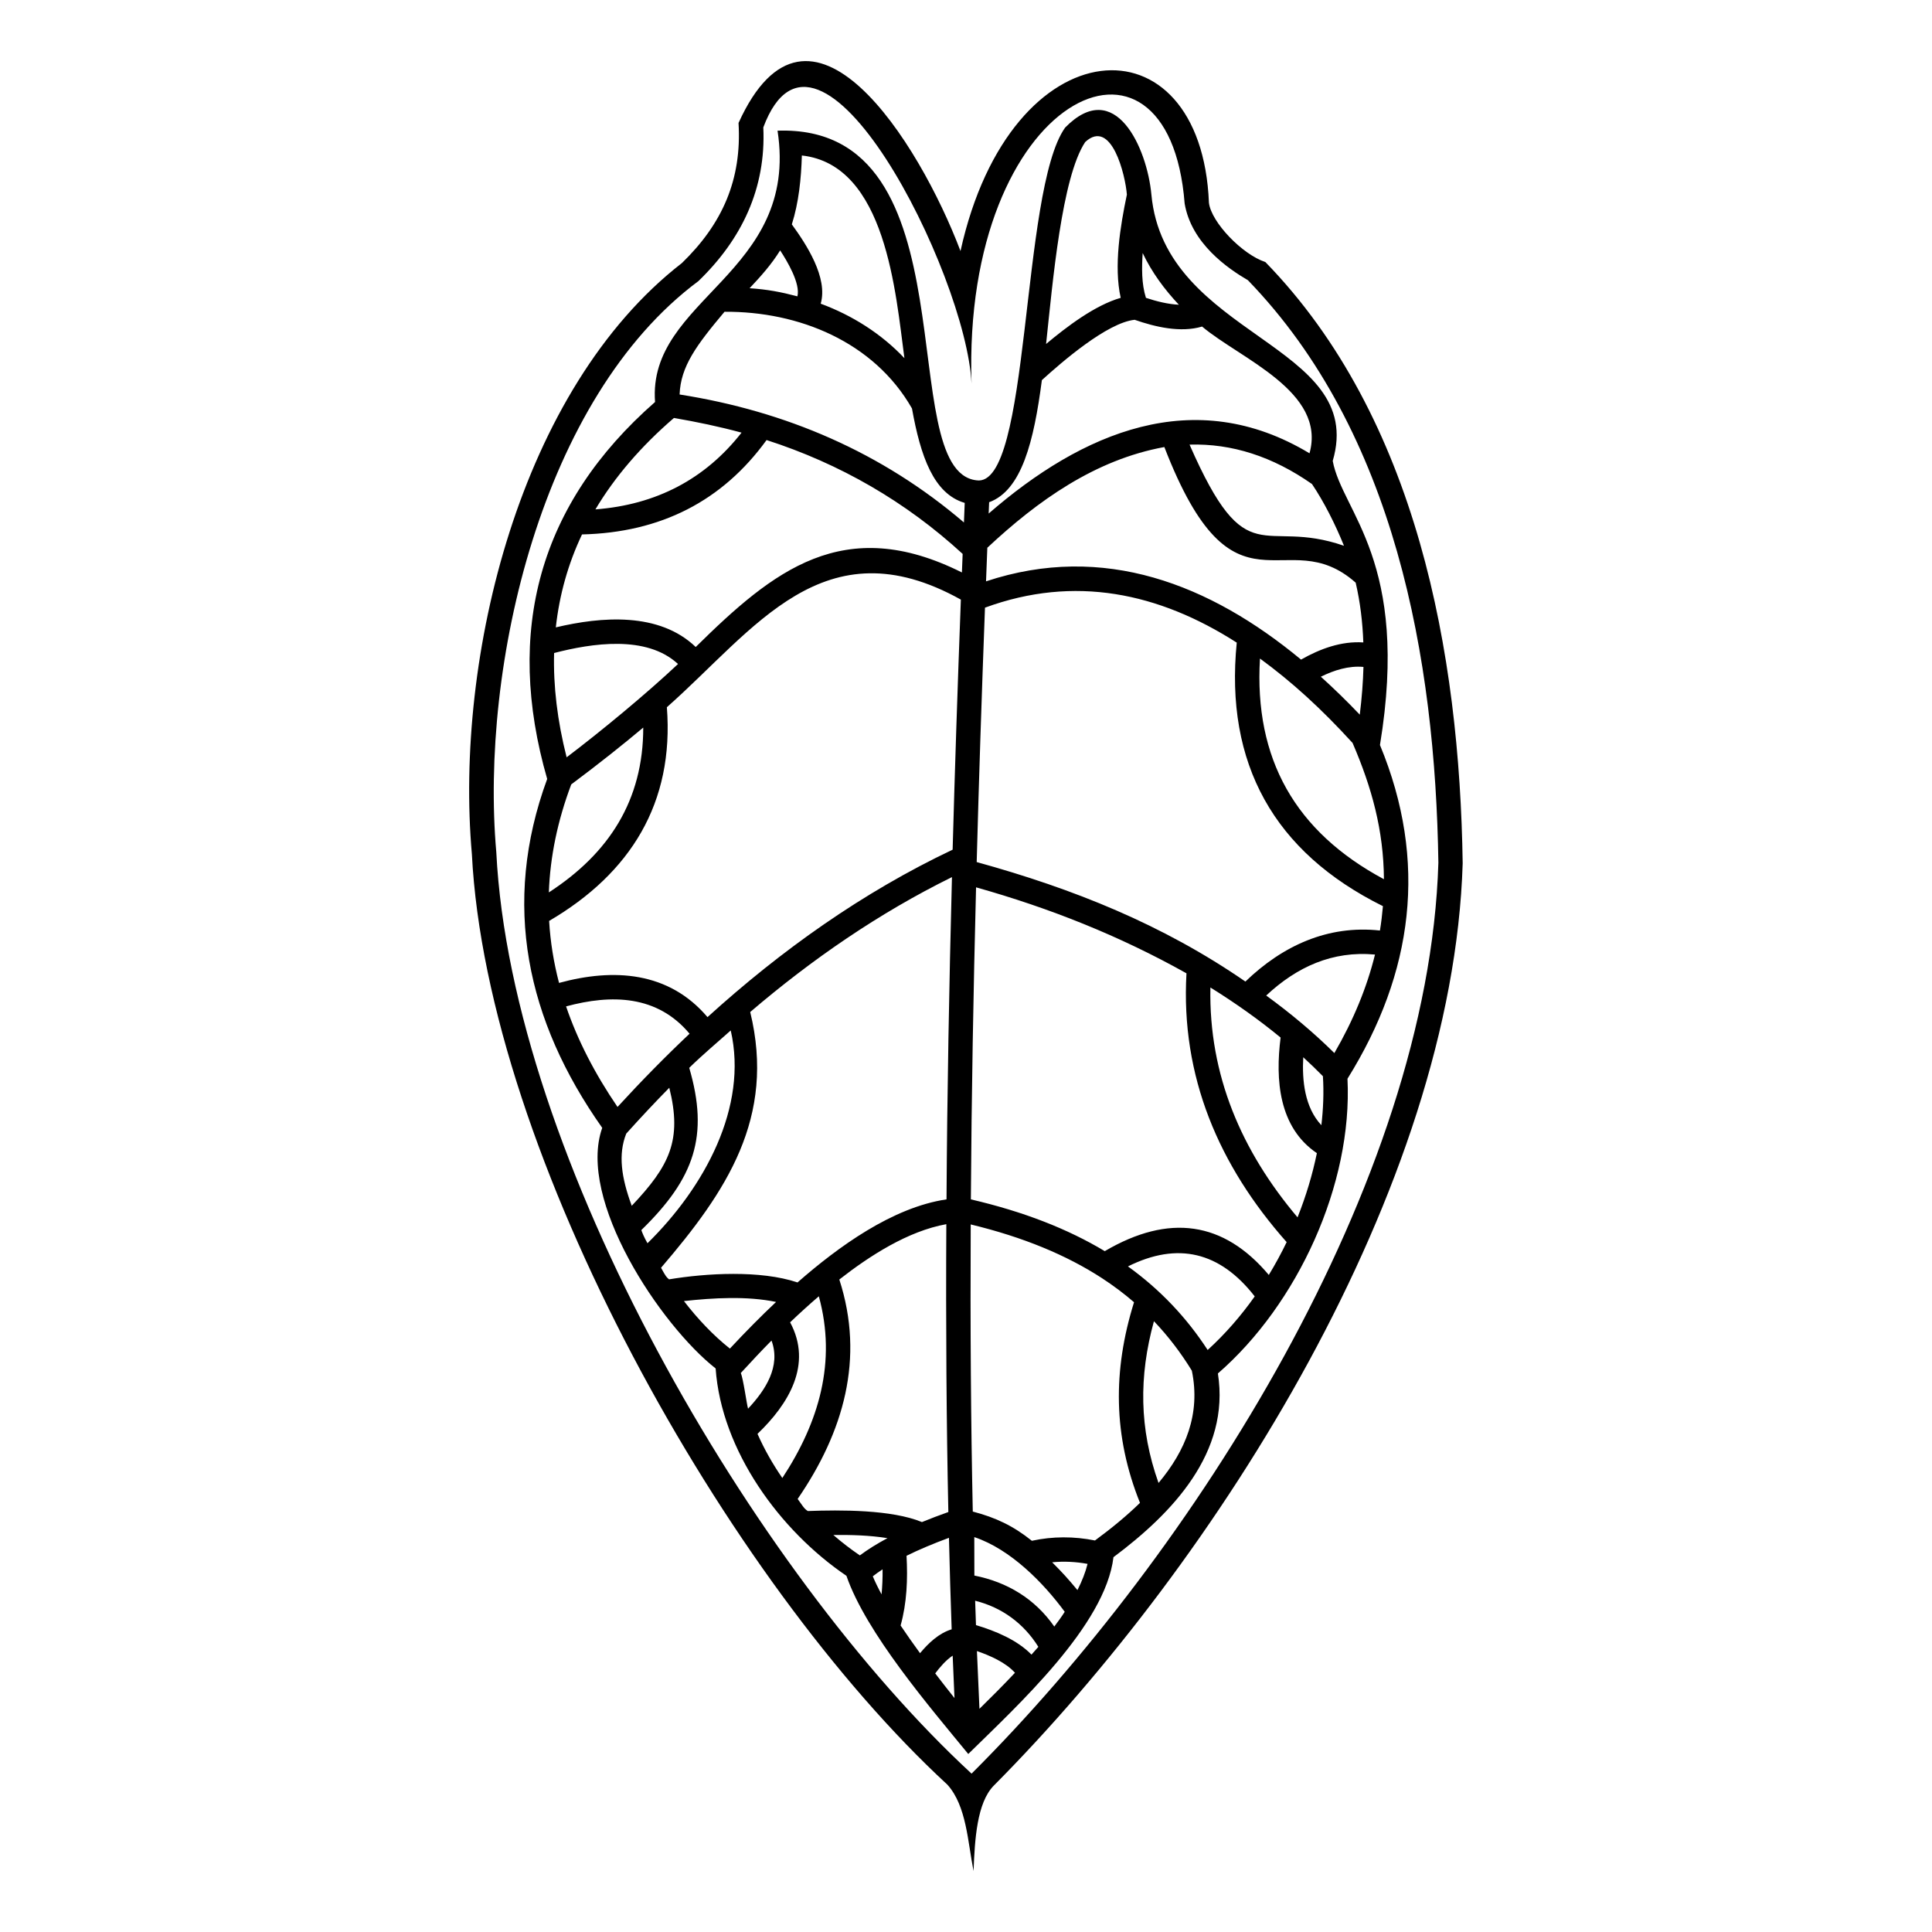
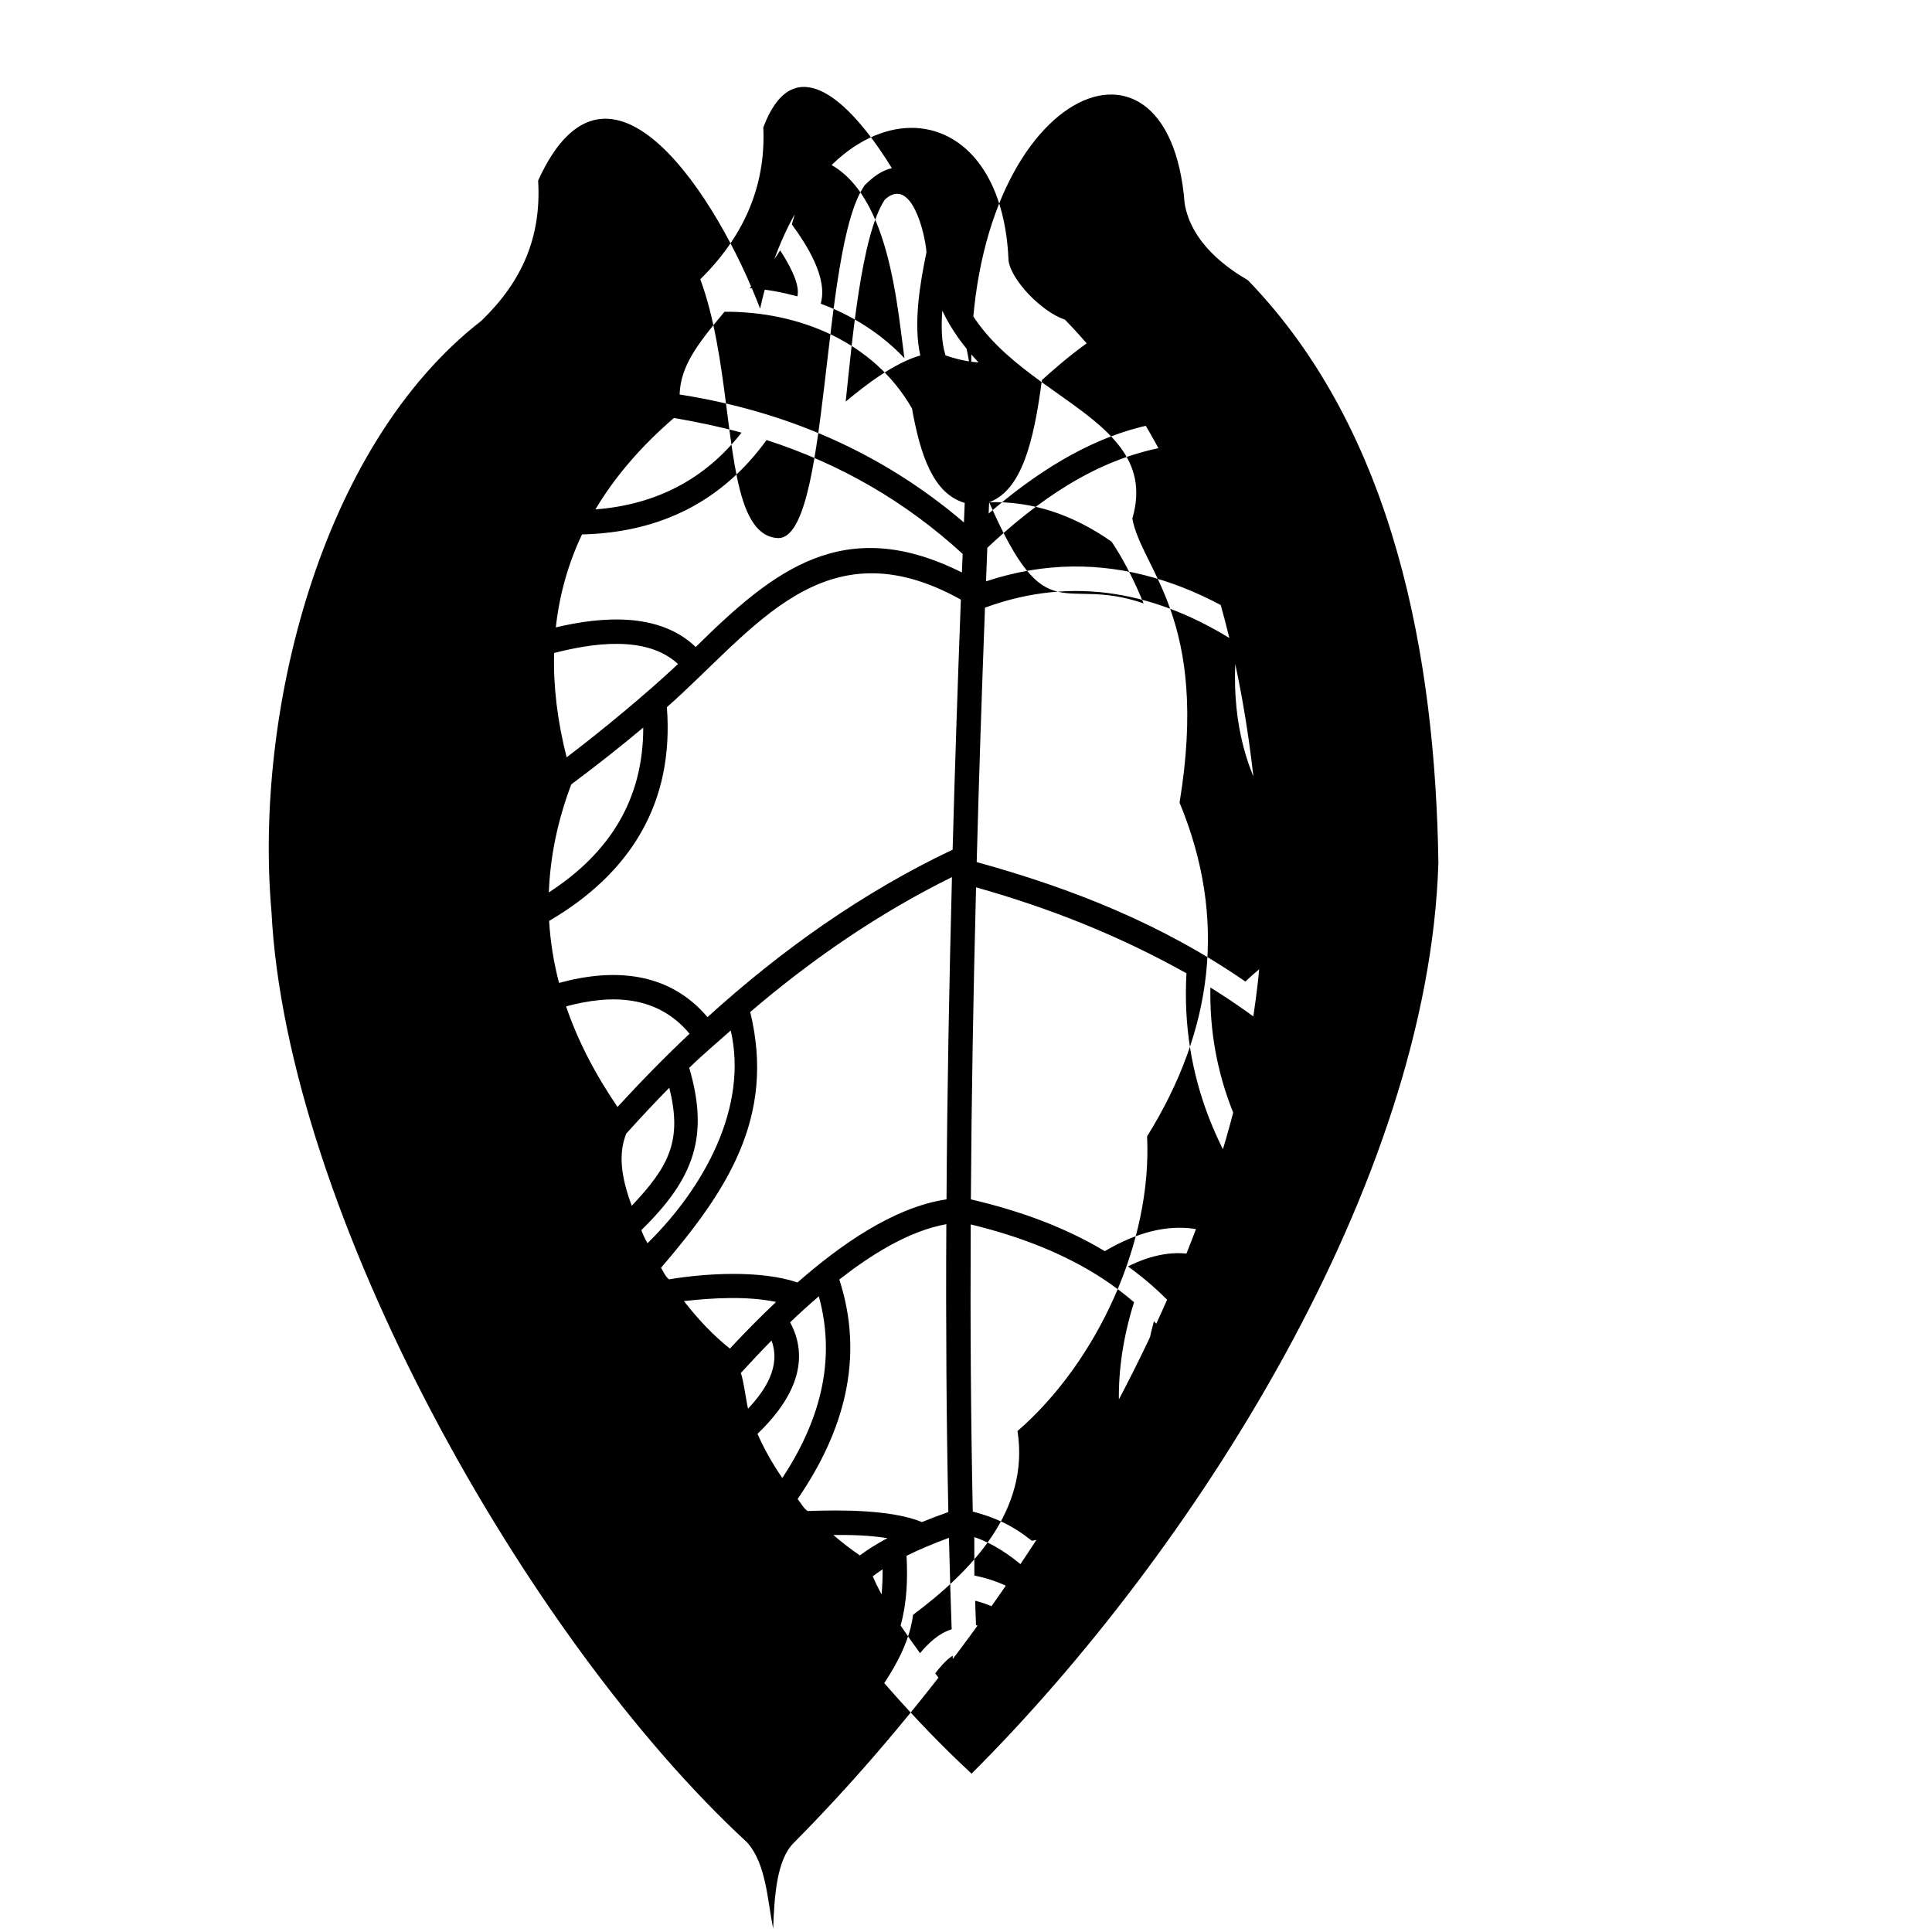
<svg xmlns="http://www.w3.org/2000/svg" fill="#000000" width="800px" height="800px" version="1.1" viewBox="144 144 512 512">
-   <path d="m401.47 245.67c-1.398-29.254-40.629-106.89-55.184-67.906 0.738 16.156-5.699 29.629-17.195 40.727-41.566 30.906-57.895 102.05-53.566 151.36 4.035 80.66 68.082 190.73 125.95 244.18 58.645-58.477 121.14-156.41 123.71-241.41-0.816-54.066-11.496-114.07-50.484-154.37-5.324-3.106-14.961-9.719-16.758-20.316-4.207-54.199-59.035-28.656-56.473 47.734zm0.727 305.68 0.02 10.188c8.754 1.738 16.047 6.16 21.18 13.516 0.965-1.293 1.902-2.547 2.766-3.91-5.582-7.606-14.316-16.566-23.961-19.793zm27.336 14.043c1.203-2.367 2.125-4.707 2.68-6.949-3.09-0.566-6.262-0.727-9.383-0.422 2.691 2.684 4.188 4.332 6.707 7.371zm-91.883-148.31c-3.66 3.273-7.391 6.379-10.996 9.906 5.277 18.031 1.398 29.266-12.691 42.992 0.195 0.613 0.75 1.965 1.629 3.492 15.086-14.805 26.723-36.113 22.059-56.395zm-18.469 62.887c1.332 2.434 1.434 2.477 2.125 3.07 9.781-1.629 24.211-2.492 34.043 0.82 10.777-9.445 25.152-19.898 39.488-22.016 0.168-28.461 0.703-56.945 1.441-85.402-19.316 9.516-37.113 21.777-53.465 35.75 6.812 27.973-6.301 47.57-23.629 67.777zm68.641 102.14c2.215-2.66 5-5.312 8.379-6.324-0.273-7.844-0.523-15.93-0.719-24.25-4.238 1.566-7.984 3.148-11.242 4.762 0.344 6.176 0.094 12.488-1.57 18.477 1.672 2.481 3.379 4.922 5.152 7.336zm8.645 0.656c-1.75 1.137-3.391 3.059-4.625 4.699 1.594 2.09 3.297 4.262 5.106 6.539l-0.48-11.242zm6.176-8.098c5.164 1.555 10.879 3.902 14.711 7.824l1.82-2.059c-3.863-6.199-9.656-10.457-16.75-12.223zm10.336 12.633c-2.465-2.75-6.641-4.562-10.082-5.754l0.668 15.305c2.789-2.738 6.07-5.992 9.414-9.551zm4.469-34.977c5.516-1.203 11.203-1.195 16.734-0.082 4.539-3.34 8.516-6.641 11.926-9.969-7.117-17.703-7.231-35.055-1.578-53.168-2.629-2.273-5.461-4.398-8.496-6.379-9.43-6.129-20.918-10.891-34.785-14.238-0.137 27.211 0.047 52.586 0.547 76.09 6.125 1.605 10.742 3.812 15.656 7.746zm-39.82 14.203c0.195-2.231 0.297-4.391 0.262-6.641-0.93 0.617-1.797 1.23-2.59 1.852 0.629 1.504 1.406 3.094 2.328 4.789zm-19.543-22.09c8.598-0.316 22.191-0.398 30.242 2.926 2.191-0.895 4.523-1.785 6.996-2.66-0.5-23.551-0.684-48.984-0.535-76.285-10.164 1.832-20.254 8.336-28.359 14.664 6.801 20.941 1.102 40.453-11.043 58.156 1.16 1.543 1.648 2.57 2.703 3.203zm21.105 7.184c-4.875-0.762-9.414-0.875-14.352-0.84 2.238 1.941 4.586 3.754 7.035 5.414 2.07-1.547 4.516-3.082 7.32-4.574zm-27.867-15.93c9.695-14.746 14.449-30.777 9.676-48.164-2.477 2.125-5.016 4.426-7.609 6.898 6.023 11.188-0.434 21.707-8.645 29.562 1.805 4.094 4.047 8.02 6.582 11.703zm-9.082-18.375c4.562-4.863 8.754-11.191 6.219-18.055-2.523 2.535-5.523 5.754-8.145 8.605 0.66 1.434 1.578 8.324 1.93 9.449zm7.426-28.289c-7.711-1.605-16.66-1.082-24.414-0.23 3.672 4.766 7.785 9.105 12.176 12.59 4.199-4.504 8.27-8.617 12.242-12.359zm100.14 5.102c-4.027 14.637-3.902 28.508 1.219 42.867 7.16-8.547 11.203-18.281 8.824-29.758-2.887-4.711-6.231-9.109-10.043-13.109zm26.711-6.57c-9.23-11.867-20.434-14.512-33.598-7.949 8.598 6.195 15.547 13.578 21.125 22.148 4.688-4.277 8.855-9.082 12.473-14.199zm-39.738-11.996c17.02-9.996 31.516-7.902 43.469 6.309 1.727-2.84 3.309-5.75 4.727-8.699-17.957-20.254-28.109-43.914-26.547-71.238-17.785-9.957-36.148-17.258-55.762-22.785-0.707 27.559-1.207 55.125-1.375 82.695 13.926 3.238 25.652 7.812 35.488 13.723zm-125.36-12.02c9.992-10.566 13.426-17.363 9.949-31.277-3.84 3.898-7.633 7.957-11.406 12.152-2.191 5.488-1.305 11.668 1.457 19.125zm15.324-45.598c-8.559-10.254-20.684-10.496-32.727-7.242 3.035 8.918 7.594 17.797 13.633 26.648 6.297-6.859 12.656-13.34 19.094-19.406zm-34.598-13.461c14.477-3.949 29.07-3.051 39.352 9.062 19.508-17.707 41.105-33.066 64.961-44.375 0.582-21.25 1.316-43.344 2.18-66.27-36.336-20.227-54.613 7.934-77.91 28.52 1.957 25.332-9.594 43.969-31.203 56.633 0.328 5.574 1.215 11.02 2.625 16.43zm197.23 19.695c-0.34 6.176 0.375 13.289 4.801 18.008 0.504-4.297 0.684-8.664 0.41-12.984-1.684-1.703-3.414-3.379-5.211-5.023zm3.606 25.414c-10.152-6.879-11.02-19.52-9.609-30.633-5.707-4.699-11.93-9.121-18.605-13.266-0.457 23.227 8.246 43.336 23.094 60.914 2.262-5.676 3.981-11.426 5.125-17.02zm-18.941-45.469c9.836-9.496 21.852-15.035 35.656-13.527 0.355-2.16 0.602-4.289 0.793-6.461-28.855-14.305-41.934-37.75-38.738-69.836-20.656-13.234-42.98-17.977-66.723-9.266-0.879 23.363-1.617 45.832-2.195 67.418 25.637 7.086 49.207 16.496 71.211 31.668zm34.348-7.16c-11.277-1.035-20.684 3.25-28.832 10.859 6.57 4.773 12.613 9.859 18.066 15.246 5.035-8.684 8.621-17.395 10.766-26.105zm-30.484-78.445c-1.59 26.617 9.395 45.91 32.852 58.48-0.094-13.008-3.215-24.297-8.309-36.109-8.434-9.246-16.18-16.258-24.547-22.375zm10.883 0.281c5.012-2.856 10.664-4.945 16.508-4.551-0.191-5.332-0.82-10.645-2.027-15.84-18.695-16.531-32.109 12.145-50.703-35.941-18.328 3.344-33.539 14.188-46.914 26.688l-0.344 8.906c31.152-10.344 59.379 0.77 83.484 20.738zm16.543 1.941c-3.914-0.367-7.82 0.879-11.293 2.594 3.434 3.094 6.879 6.449 10.316 10.051 0.543-4.387 0.867-8.594 0.977-12.645zm-215.88 59.754c15.949-10.348 25.027-24.445 25.016-43.684-5.301 4.449-11.566 9.457-19.082 15.066-3.617 9.609-5.598 19.148-5.934 28.617zm34.227-60.527c-8.348-7.766-22.887-5.492-32.836-2.914-0.238 8.781 0.867 17.996 3.32 27.641 9.039-6.848 20.992-16.703 29.516-24.723zm-32.383-9.707c12.074-2.863 27.367-4.125 37.078 5.199 20.531-20.242 39.195-35.434 70.543-19.754l0.195-4.914c-15.051-13.836-32.543-23.926-51.965-30.176-11.73 16.172-28.051 24.516-48.906 25.012-3.707 7.809-6 16.043-6.945 24.637zm62.547-106.8c3.84 5.273 9.641 14.121 7.652 21.016 8.367 3.102 16.031 7.926 22.184 14.438-2.309-17.133-4.856-51.254-27.176-53.711-0.172 6.035-0.816 12.473-2.66 18.258zm1.48 19.07c0.844-3.445-2.789-9.449-4.574-12.176-2.32 3.742-5.082 6.824-8.098 10.027 4.738 0.309 8.312 1 12.676 2.148zm-19.32 4.09c-7.414 8.824-11.633 14.477-11.902 21.922 28.168 4.422 53.625 15.336 75.352 33.914l0.207-5.184c-8.242-2.414-11.699-12.336-13.977-25.027-10.094-17.668-30.016-25.762-49.68-25.625zm-34.211 52.371c16.148-1.238 29.074-8.027 38.727-20.34-5.898-1.605-11.902-2.856-17.922-3.887-8.734 7.527-15.672 15.609-20.805 24.227zm104.34-1.898-0.125 3c24.707-21.469 54.473-34.383 85.027-15.965 4.535-16.363-18.344-25.047-28.469-33.59-5.695 1.695-12.43 0.105-17.871-1.793-7.289 0.762-19.305 11.191-24.586 15.988-2.117 16.223-5.336 29.207-13.977 32.359zm53.109-15.27c15.316 34.941 19.148 19.25 40.93 26.812-2.328-5.762-5.336-11.699-8.48-16.363-10.414-7.297-21.238-10.781-32.449-10.449zm37.945 4.32c2.523 13.621 20.547 26.484 12.52 75.293 12.777 30.828 8.859 60.387-8.609 88.438 1.387 28.031-13.246 59.805-34.34 78.105 3.301 21.027-12.145 37.078-27.676 48.688-2.148 18.035-25.367 39.27-38.48 52.156-10.199-12.438-27.086-32.129-32.289-47.223-17.66-11.973-33.133-33.18-34.66-54.949-14.621-11.48-36.793-44.711-30.055-63.762-20.023-28.359-26.766-59.309-14.586-92.461-11.293-39.172-2.227-72.898 28.586-99.898-2.094-27.426 38.297-33.863 32.461-71.902 52.668-1.805 30.27 90.074 52.711 92.656 14.488 2.254 11.586-76.785 23.504-93.477 13.266-13.527 21.715 5.422 22.855 17.715 3.469 37.93 57.207 39.434 48.062 70.613zm-50.367-55.098c-0.238 3.945-0.328 8.082 0.867 11.883 2.82 0.93 5.754 1.672 8.73 1.828-3.82-4.059-7.211-8.652-9.598-13.711zm-5.82 11.883c-1.879-8.379-0.102-19.078 1.637-27.355-0.387-5.129-4.07-20.367-11.043-13.938-6.223 9.367-8.617 37.148-10.367 53.52 5.426-4.535 12.918-10.266 19.773-12.227zm-42.453-12.418c13.328-60.305 63.82-62.641 65.836-12.77 0.625 5.184 8.832 13.688 14.953 15.699 40.172 41.273 51.477 103.68 52.293 159.34-2.617 86.062-64.688 184.44-124.26 244.42-4.5 4.551-5.047 14.414-5.363 22.641-1.555-7.723-1.844-17.25-6.945-22.898-58.375-53.84-121.98-167.06-126.01-246.65-4.582-52.016 12.645-123.22 55.672-156.59 10.734-10.406 15.887-22.094 15-37.125 18.746-41.309 47.867 5.039 58.816 33.938z" />
+   <path d="m401.47 245.67c-1.398-29.254-40.629-106.89-55.184-67.906 0.738 16.156-5.699 29.629-17.195 40.727-41.566 30.906-57.895 102.05-53.566 151.36 4.035 80.66 68.082 190.73 125.95 244.18 58.645-58.477 121.14-156.41 123.71-241.41-0.816-54.066-11.496-114.07-50.484-154.37-5.324-3.106-14.961-9.719-16.758-20.316-4.207-54.199-59.035-28.656-56.473 47.734zm0.727 305.68 0.02 10.188c8.754 1.738 16.047 6.16 21.18 13.516 0.965-1.293 1.902-2.547 2.766-3.91-5.582-7.606-14.316-16.566-23.961-19.793zm27.336 14.043c1.203-2.367 2.125-4.707 2.68-6.949-3.09-0.566-6.262-0.727-9.383-0.422 2.691 2.684 4.188 4.332 6.707 7.371zm-91.883-148.31c-3.66 3.273-7.391 6.379-10.996 9.906 5.277 18.031 1.398 29.266-12.691 42.992 0.195 0.613 0.75 1.965 1.629 3.492 15.086-14.805 26.723-36.113 22.059-56.395zm-18.469 62.887c1.332 2.434 1.434 2.477 2.125 3.07 9.781-1.629 24.211-2.492 34.043 0.82 10.777-9.445 25.152-19.898 39.488-22.016 0.168-28.461 0.703-56.945 1.441-85.402-19.316 9.516-37.113 21.777-53.465 35.75 6.812 27.973-6.301 47.57-23.629 67.777zm68.641 102.14c2.215-2.66 5-5.312 8.379-6.324-0.273-7.844-0.523-15.93-0.719-24.25-4.238 1.566-7.984 3.148-11.242 4.762 0.344 6.176 0.094 12.488-1.57 18.477 1.672 2.481 3.379 4.922 5.152 7.336zm8.645 0.656c-1.75 1.137-3.391 3.059-4.625 4.699 1.594 2.09 3.297 4.262 5.106 6.539l-0.48-11.242zm6.176-8.098c5.164 1.555 10.879 3.902 14.711 7.824l1.82-2.059c-3.863-6.199-9.656-10.457-16.75-12.223zm10.336 12.633c-2.465-2.75-6.641-4.562-10.082-5.754l0.668 15.305c2.789-2.738 6.07-5.992 9.414-9.551zm4.469-34.977c5.516-1.203 11.203-1.195 16.734-0.082 4.539-3.34 8.516-6.641 11.926-9.969-7.117-17.703-7.231-35.055-1.578-53.168-2.629-2.273-5.461-4.398-8.496-6.379-9.43-6.129-20.918-10.891-34.785-14.238-0.137 27.211 0.047 52.586 0.547 76.09 6.125 1.605 10.742 3.812 15.656 7.746zm-39.82 14.203c0.195-2.231 0.297-4.391 0.262-6.641-0.93 0.617-1.797 1.23-2.59 1.852 0.629 1.504 1.406 3.094 2.328 4.789zm-19.543-22.09c8.598-0.316 22.191-0.398 30.242 2.926 2.191-0.895 4.523-1.785 6.996-2.66-0.5-23.551-0.684-48.984-0.535-76.285-10.164 1.832-20.254 8.336-28.359 14.664 6.801 20.941 1.102 40.453-11.043 58.156 1.16 1.543 1.648 2.57 2.703 3.203zm21.105 7.184c-4.875-0.762-9.414-0.875-14.352-0.84 2.238 1.941 4.586 3.754 7.035 5.414 2.07-1.547 4.516-3.082 7.32-4.574zm-27.867-15.93c9.695-14.746 14.449-30.777 9.676-48.164-2.477 2.125-5.016 4.426-7.609 6.898 6.023 11.188-0.434 21.707-8.645 29.562 1.805 4.094 4.047 8.02 6.582 11.703zm-9.082-18.375c4.562-4.863 8.754-11.191 6.219-18.055-2.523 2.535-5.523 5.754-8.145 8.605 0.66 1.434 1.578 8.324 1.93 9.449zm7.426-28.289c-7.711-1.605-16.66-1.082-24.414-0.23 3.672 4.766 7.785 9.105 12.176 12.59 4.199-4.504 8.27-8.617 12.242-12.359zm100.14 5.102c-4.027 14.637-3.902 28.508 1.219 42.867 7.16-8.547 11.203-18.281 8.824-29.758-2.887-4.711-6.231-9.109-10.043-13.109zm26.711-6.57c-9.23-11.867-20.434-14.512-33.598-7.949 8.598 6.195 15.547 13.578 21.125 22.148 4.688-4.277 8.855-9.082 12.473-14.199zm-39.738-11.996c17.02-9.996 31.516-7.902 43.469 6.309 1.727-2.84 3.309-5.75 4.727-8.699-17.957-20.254-28.109-43.914-26.547-71.238-17.785-9.957-36.148-17.258-55.762-22.785-0.707 27.559-1.207 55.125-1.375 82.695 13.926 3.238 25.652 7.812 35.488 13.723zm-125.36-12.02c9.992-10.566 13.426-17.363 9.949-31.277-3.84 3.898-7.633 7.957-11.406 12.152-2.191 5.488-1.305 11.668 1.457 19.125zm15.324-45.598c-8.559-10.254-20.684-10.496-32.727-7.242 3.035 8.918 7.594 17.797 13.633 26.648 6.297-6.859 12.656-13.34 19.094-19.406zm-34.598-13.461c14.477-3.949 29.07-3.051 39.352 9.062 19.508-17.707 41.105-33.066 64.961-44.375 0.582-21.25 1.316-43.344 2.18-66.27-36.336-20.227-54.613 7.934-77.91 28.52 1.957 25.332-9.594 43.969-31.203 56.633 0.328 5.574 1.215 11.02 2.625 16.43zm197.23 19.695c-0.34 6.176 0.375 13.289 4.801 18.008 0.504-4.297 0.684-8.664 0.41-12.984-1.684-1.703-3.414-3.379-5.211-5.023zm3.606 25.414c-10.152-6.879-11.02-19.52-9.609-30.633-5.707-4.699-11.93-9.121-18.605-13.266-0.457 23.227 8.246 43.336 23.094 60.914 2.262-5.676 3.981-11.426 5.125-17.02zm-18.941-45.469c9.836-9.496 21.852-15.035 35.656-13.527 0.355-2.16 0.602-4.289 0.793-6.461-28.855-14.305-41.934-37.75-38.738-69.836-20.656-13.234-42.98-17.977-66.723-9.266-0.879 23.363-1.617 45.832-2.195 67.418 25.637 7.086 49.207 16.496 71.211 31.668zm34.348-7.16c-11.277-1.035-20.684 3.25-28.832 10.859 6.57 4.773 12.613 9.859 18.066 15.246 5.035-8.684 8.621-17.395 10.766-26.105zm-30.484-78.445c-1.59 26.617 9.395 45.91 32.852 58.48-0.094-13.008-3.215-24.297-8.309-36.109-8.434-9.246-16.18-16.258-24.547-22.375zm10.883 0.281c5.012-2.856 10.664-4.945 16.508-4.551-0.191-5.332-0.82-10.645-2.027-15.84-18.695-16.531-32.109 12.145-50.703-35.941-18.328 3.344-33.539 14.188-46.914 26.688l-0.344 8.906c31.152-10.344 59.379 0.77 83.484 20.738zm16.543 1.941c-3.914-0.367-7.82 0.879-11.293 2.594 3.434 3.094 6.879 6.449 10.316 10.051 0.543-4.387 0.867-8.594 0.977-12.645zm-215.88 59.754c15.949-10.348 25.027-24.445 25.016-43.684-5.301 4.449-11.566 9.457-19.082 15.066-3.617 9.609-5.598 19.148-5.934 28.617zm34.227-60.527c-8.348-7.766-22.887-5.492-32.836-2.914-0.238 8.781 0.867 17.996 3.32 27.641 9.039-6.848 20.992-16.703 29.516-24.723zm-32.383-9.707c12.074-2.863 27.367-4.125 37.078 5.199 20.531-20.242 39.195-35.434 70.543-19.754l0.195-4.914c-15.051-13.836-32.543-23.926-51.965-30.176-11.73 16.172-28.051 24.516-48.906 25.012-3.707 7.809-6 16.043-6.945 24.637zm62.547-106.8c3.84 5.273 9.641 14.121 7.652 21.016 8.367 3.102 16.031 7.926 22.184 14.438-2.309-17.133-4.856-51.254-27.176-53.711-0.172 6.035-0.816 12.473-2.66 18.258zm1.48 19.07c0.844-3.445-2.789-9.449-4.574-12.176-2.32 3.742-5.082 6.824-8.098 10.027 4.738 0.309 8.312 1 12.676 2.148zm-19.32 4.09c-7.414 8.824-11.633 14.477-11.902 21.922 28.168 4.422 53.625 15.336 75.352 33.914l0.207-5.184c-8.242-2.414-11.699-12.336-13.977-25.027-10.094-17.668-30.016-25.762-49.68-25.625zm-34.211 52.371c16.148-1.238 29.074-8.027 38.727-20.34-5.898-1.605-11.902-2.856-17.922-3.887-8.734 7.527-15.672 15.609-20.805 24.227zm104.34-1.898-0.125 3c24.707-21.469 54.473-34.383 85.027-15.965 4.535-16.363-18.344-25.047-28.469-33.59-5.695 1.695-12.43 0.105-17.871-1.793-7.289 0.762-19.305 11.191-24.586 15.988-2.117 16.223-5.336 29.207-13.977 32.359zc15.316 34.941 19.148 19.25 40.93 26.812-2.328-5.762-5.336-11.699-8.48-16.363-10.414-7.297-21.238-10.781-32.449-10.449zm37.945 4.32c2.523 13.621 20.547 26.484 12.52 75.293 12.777 30.828 8.859 60.387-8.609 88.438 1.387 28.031-13.246 59.805-34.34 78.105 3.301 21.027-12.145 37.078-27.676 48.688-2.148 18.035-25.367 39.27-38.48 52.156-10.199-12.438-27.086-32.129-32.289-47.223-17.66-11.973-33.133-33.18-34.66-54.949-14.621-11.48-36.793-44.711-30.055-63.762-20.023-28.359-26.766-59.309-14.586-92.461-11.293-39.172-2.227-72.898 28.586-99.898-2.094-27.426 38.297-33.863 32.461-71.902 52.668-1.805 30.27 90.074 52.711 92.656 14.488 2.254 11.586-76.785 23.504-93.477 13.266-13.527 21.715 5.422 22.855 17.715 3.469 37.93 57.207 39.434 48.062 70.613zm-50.367-55.098c-0.238 3.945-0.328 8.082 0.867 11.883 2.82 0.93 5.754 1.672 8.73 1.828-3.82-4.059-7.211-8.652-9.598-13.711zm-5.82 11.883c-1.879-8.379-0.102-19.078 1.637-27.355-0.387-5.129-4.07-20.367-11.043-13.938-6.223 9.367-8.617 37.148-10.367 53.52 5.426-4.535 12.918-10.266 19.773-12.227zm-42.453-12.418c13.328-60.305 63.82-62.641 65.836-12.77 0.625 5.184 8.832 13.688 14.953 15.699 40.172 41.273 51.477 103.68 52.293 159.34-2.617 86.062-64.688 184.44-124.26 244.42-4.5 4.551-5.047 14.414-5.363 22.641-1.555-7.723-1.844-17.25-6.945-22.898-58.375-53.84-121.98-167.06-126.01-246.65-4.582-52.016 12.645-123.22 55.672-156.59 10.734-10.406 15.887-22.094 15-37.125 18.746-41.309 47.867 5.039 58.816 33.938z" />
</svg>